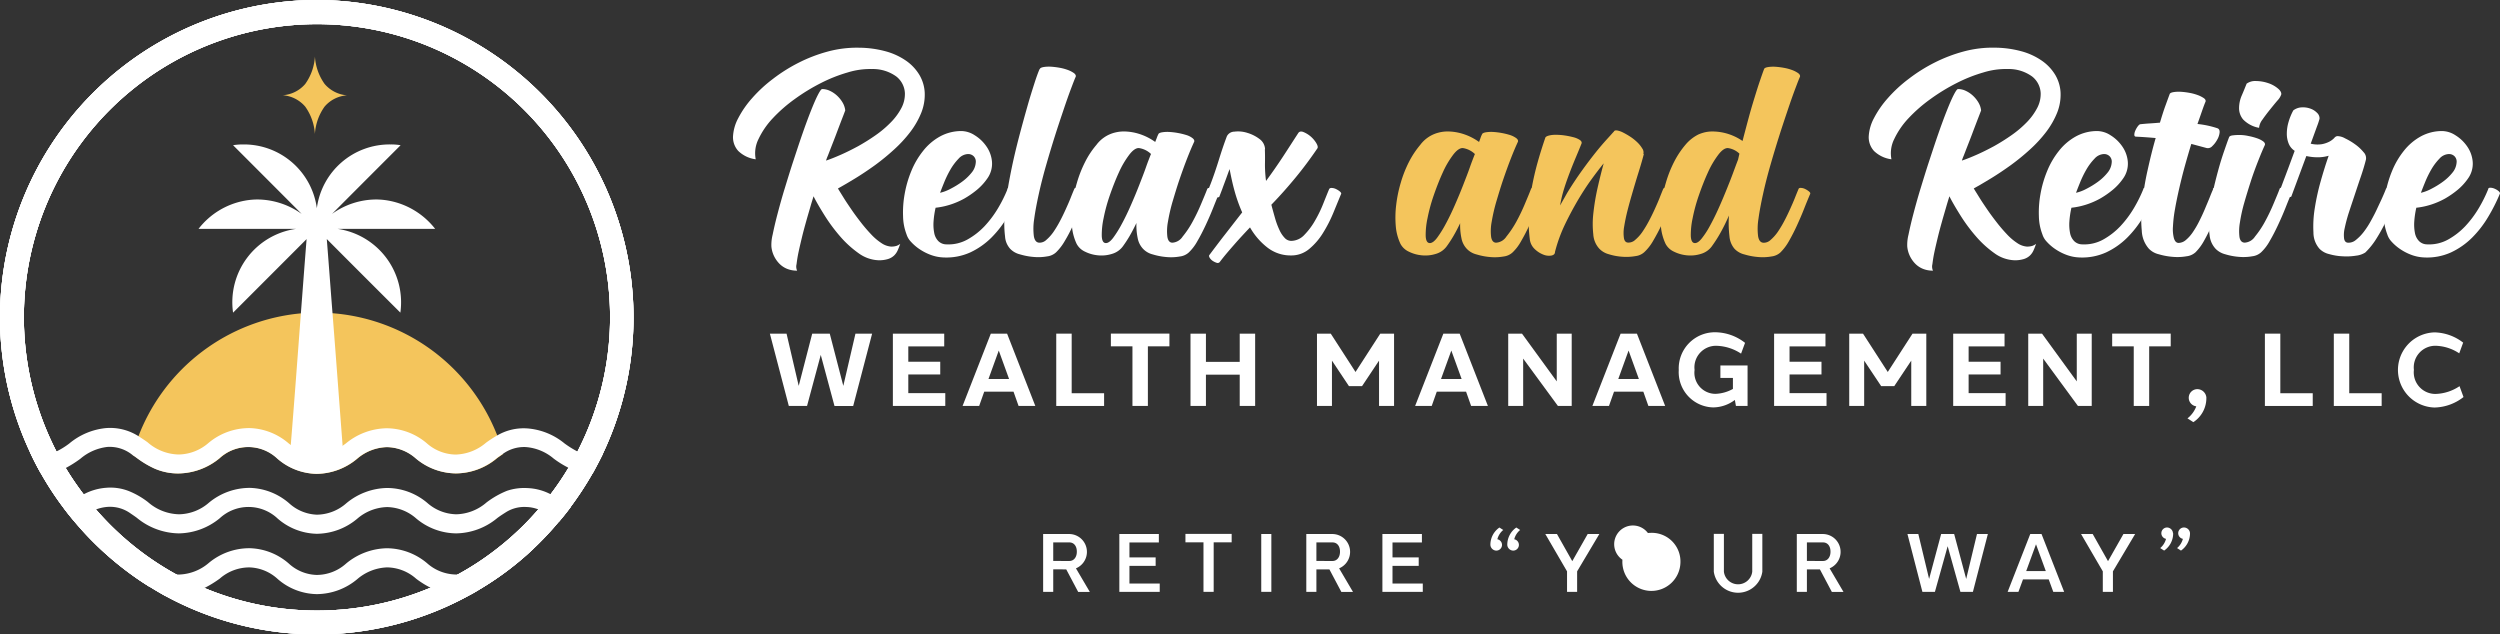
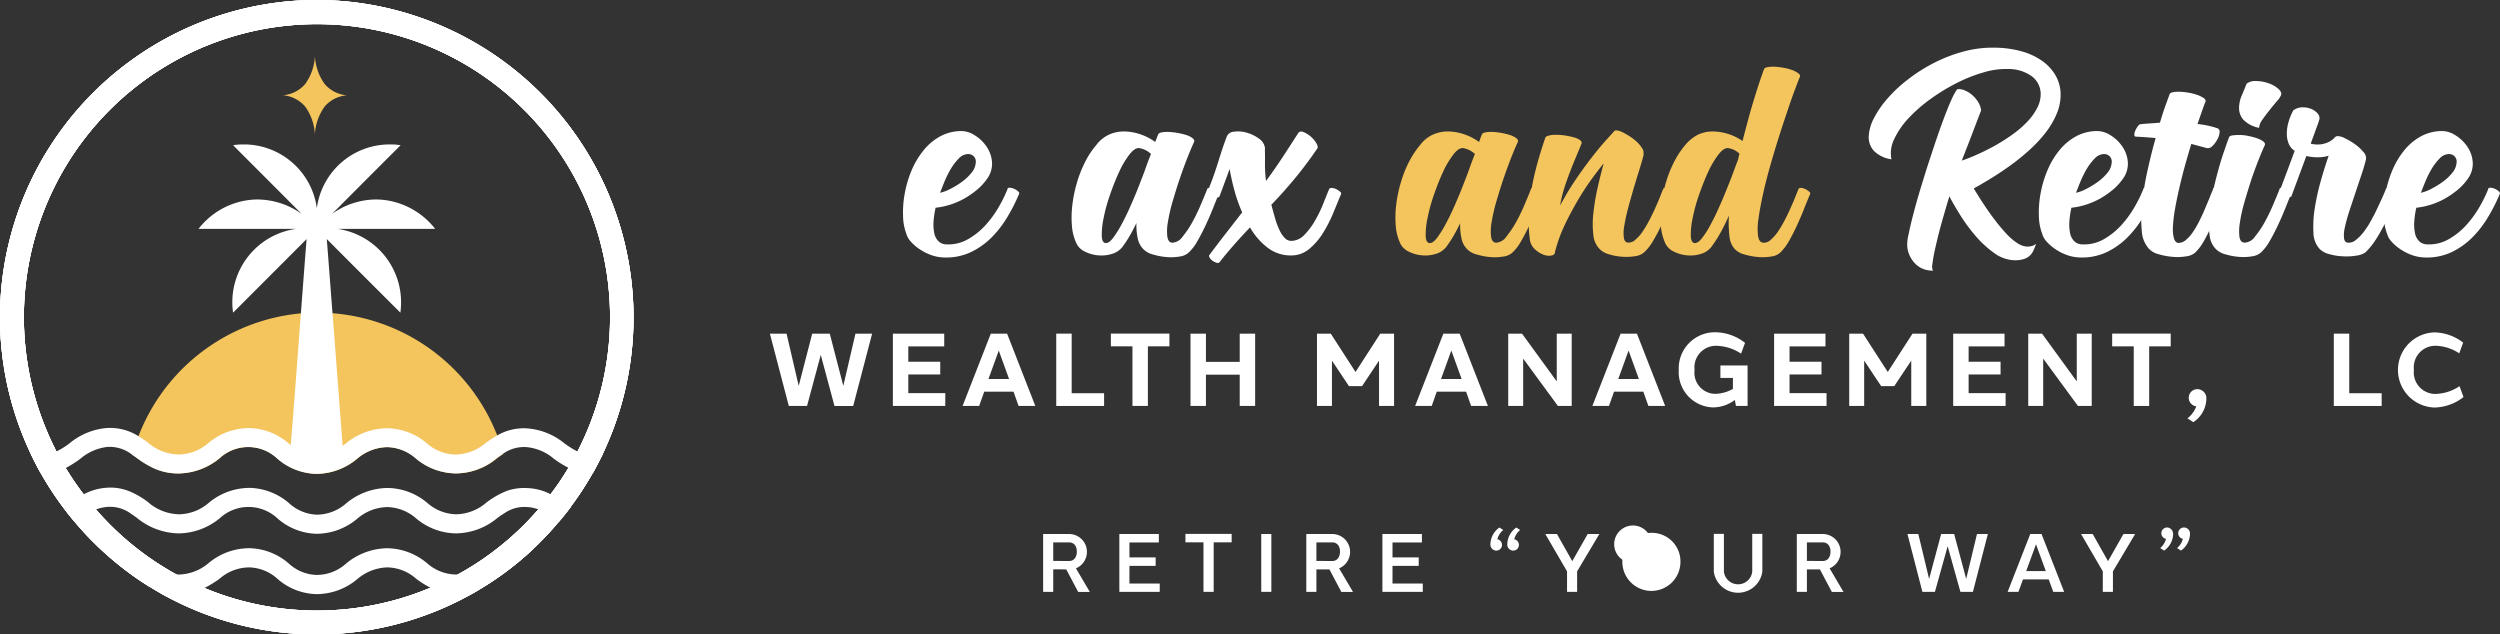
<svg xmlns="http://www.w3.org/2000/svg" id="Logo_HeaderNav" width="255" height="64.706" viewBox="0 0 255 64.706">
  <rect x="0" y="0" width="255" height="64.706" fill="#333333" stroke="none" />
  <g id="Group_6428" data-name="Group 6428">
    <g id="Group_6424" data-name="Group 6424">
      <path id="Path_4662" data-name="Path 4662" d="M14.066,47a4.24,4.24,0,0,0-.376-.257,15.826,15.826,0,0,1,.574-1.951A19.684,19.684,0,0,1,30.849,32.279c.455-.05.9-.069,1.356-.079a16.8,16.8,0,0,1,1.871.069A19.687,19.687,0,0,1,50.85,44.725a16,16,0,0,1,.564,1.931c-.178.119-.356.238-.545.376a6.564,6.564,0,0,1-4.218,1.574,6.434,6.434,0,0,1-4.079-1.525,4.549,4.549,0,0,0-2.961-1.158,4.877,4.877,0,0,0-3.05,1.2,6.542,6.542,0,0,1-4.05,1.525h-.129a6.268,6.268,0,0,1-3.941-1.555,4.32,4.32,0,0,0-5.9-.03,6.716,6.716,0,0,1-4.178,1.545,5.944,5.944,0,0,1-2.505-.525A9.8,9.8,0,0,1,14.076,47Z" transform="translate(-0.135 -0.318)" fill="#f4c55c" />
      <path id="Path_4663" data-name="Path 4663" d="M32.328,0A32.376,32.376,0,0,0,3.03,46.051c.347.753.723,1.5,1.129,2.208a31.657,31.657,0,0,0,2.287,3.5c.386.525.792,1.03,1.218,1.525a32.186,32.186,0,0,0,2.594,2.733,32.568,32.568,0,0,0,3.98,3.178c.307.208.624.406.941.614h.03c.554.347,1.109.673,1.673.99h.02a32.322,32.322,0,0,0,31.041-.119h0c.386-.2.743-.416,1.119-.653a.084.084,0,0,0,.05-.03,31.154,31.154,0,0,0,5.238-3.97h0a31.61,31.61,0,0,0,2.624-2.782c.426-.5.832-1,1.218-1.525a33.4,33.4,0,0,0,2.228-3.4c.366-.673.723-1.347,1.069-2.04A32.39,32.39,0,0,0,32.328,0ZM58.933,46.012c-.287.584-.614,1.139-.941,1.693A29.185,29.185,0,0,1,56.171,50.4c-.406.535-.822,1.05-1.257,1.555a29.438,29.438,0,0,1-4.307,4.079h0a29.144,29.144,0,0,1-3.951,2.584A28.217,28.217,0,0,1,43.9,59.953a29.858,29.858,0,0,1-23.041.03,28.678,28.678,0,0,1-2.832-1.366,29.8,29.8,0,0,1-8.258-6.674c-.446-.5-.861-1.01-1.257-1.545A30.724,30.724,0,0,1,6.7,47.735c-.327-.564-.653-1.119-.951-1.7a29.895,29.895,0,1,1,53.17-.01Z" fill="#fff" />
      <g id="Group_6423" data-name="Group 6423" transform="translate(20.248 14.733)">
        <path id="Path_4664" data-name="Path 4664" d="M34.649,23.494H44.59a7.8,7.8,0,0,0-4.743-2.881,7.3,7.3,0,0,0-1.277-.119,7.736,7.736,0,0,0-4.505,1.475q3.505-3.52,7-7.01a5.791,5.791,0,0,0-1.04-.079,7.487,7.487,0,0,0-7.505,6.505,7.505,7.505,0,0,0-7.505-6.505,5.89,5.89,0,0,0-1.04.079q3.505,3.505,7,7.01a7.821,7.821,0,0,0-4.515-1.475,7.3,7.3,0,0,0-1.277.119,7.725,7.725,0,0,0-4.733,2.881h9.941a7.553,7.553,0,0,0-6.416,8.545q3.743-3.743,7.5-7.505c-.2,2.475-.386,5.02-.584,7.575-.337,4.5-.673,9.05-1.03,13.416,0,.129-.02.248-.03.376l2.545.98v.04l.04-.02.059.04v-.069c.059,0,.218.03.416.03a2.488,2.488,0,0,0,1.693-.614c.317-.3.5-.158.584-.386,0-.109-.02-.208-.02-.307h0c-.337-4.386-.673-8.971-1.03-13.5-.2-2.545-.386-5.089-.584-7.565q3.743,3.758,7.505,7.505a7.572,7.572,0,0,0-6.416-8.545ZM32.421,44.208c.03-.465.069-.921.109-1.386.03.446.069.891.1,1.337l-.05-.04-.158.089Z" transform="translate(-20.45 -14.88)" fill="#fff" />
        <path id="Path_4665" data-name="Path 4665" d="M32.8,41.76c-.554,0-1.01.871-1.01,1.941s.455,1.941,1.01,1.941,1.01-.871,1.01-1.941-.455-1.941-1.01-1.941Z" transform="translate(-20.562 -15.145)" fill="#fff" />
      </g>
      <path id="Path_4666" data-name="Path 4666" d="M61.557,46.7c-.337.693-.693,1.376-1.069,2.04H60.31a5.446,5.446,0,0,1-2.3-.594,9.873,9.873,0,0,1-1.5-.931,4.979,4.979,0,0,0-2.832-1.178,3.69,3.69,0,0,0-2.406.733c-.178.119-.356.238-.545.376a6.564,6.564,0,0,1-4.218,1.574A6.434,6.434,0,0,1,42.438,47.2a4.549,4.549,0,0,0-2.961-1.158,4.877,4.877,0,0,0-3.05,1.2,6.542,6.542,0,0,1-4.05,1.525h-.129a6.268,6.268,0,0,1-3.941-1.555,4.32,4.32,0,0,0-5.9-.03,6.716,6.716,0,0,1-4.178,1.545,5.944,5.944,0,0,1-2.505-.525,9.8,9.8,0,0,1-1.782-1.079,4.24,4.24,0,0,0-.376-.257,3.662,3.662,0,0,0-2.6-.842,5.15,5.15,0,0,0-2.743,1.208,11.83,11.83,0,0,1-1.525.96,5.159,5.159,0,0,1-2.218.515h-.3C3.773,47.991,3.4,47.249,3.05,46.5a3.919,3.919,0,0,0,1.426.277A3.031,3.031,0,0,0,5.753,46.5a7.865,7.865,0,0,0,1.337-.822A6.877,6.877,0,0,1,10.832,44.1a5.382,5.382,0,0,1,3.317.822c.327.208.644.416.931.624a4.97,4.97,0,0,0,3.168,1.248,4.752,4.752,0,0,0,3.06-1.188A6.464,6.464,0,0,1,25.516,44.1a6.362,6.362,0,0,1,3.961,1.564c.079.059.158.119.228.168a4.113,4.113,0,0,0,2.594,1.01,4.018,4.018,0,0,0,2.683-.941h0c.109-.079.218-.158.317-.228a6.684,6.684,0,0,1,4.178-1.555h0a6.379,6.379,0,0,1,4.079,1.525A4.549,4.549,0,0,0,46.517,46.8,4.968,4.968,0,0,0,49.6,45.595a11.915,11.915,0,0,1,1.109-.723,5.354,5.354,0,0,1,3.05-.743,6.783,6.783,0,0,1,3.852,1.535,9.947,9.947,0,0,0,1.317.822,3.572,3.572,0,0,0,1.446.347,3.791,3.791,0,0,0,1.149-.1Z" transform="translate(-0.03 -0.435)" fill="#fff" />
      <path id="Path_4667" data-name="Path 4667" d="M58.295,52.21c-.386.525-.792,1.03-1.218,1.525-.188-.119-.347-.228-.515-.347a7.887,7.887,0,0,0-1.584-.931,3.618,3.618,0,0,0-1.238-.248,3.5,3.5,0,0,0-2.119.564c-.267.168-.545.347-.822.554A6.723,6.723,0,0,1,46.591,54.9h0a6.434,6.434,0,0,1-4.079-1.525,4.62,4.62,0,0,0-2.961-1.158,4.857,4.857,0,0,0-3.05,1.188,6.487,6.487,0,0,1-4.05,1.535h-.129a6.268,6.268,0,0,1-3.941-1.555,4.32,4.32,0,0,0-5.9-.03A6.716,6.716,0,0,1,18.3,54.9a6.889,6.889,0,0,1-4.287-1.594c-.228-.168-.436-.307-.653-.455h0a3.576,3.576,0,0,0-2.327-.653,4.114,4.114,0,0,0-1.188.267,7.656,7.656,0,0,0-1.555.941c-.178.129-.347.248-.535.376-.426-.5-.832-1-1.218-1.525.208-.139.406-.277.624-.436a10.986,10.986,0,0,1,1.426-.9,5.754,5.754,0,0,1,2.317-.673,5.132,5.132,0,0,1,2.327.347,8.205,8.205,0,0,1,1.921,1.109,4.97,4.97,0,0,0,3.168,1.248,4.752,4.752,0,0,0,3.06-1.188A6.518,6.518,0,0,1,25.59,50.26a6.362,6.362,0,0,1,3.961,1.564,4.439,4.439,0,0,0,2.832,1.168,4.617,4.617,0,0,0,3.01-1.168,6.684,6.684,0,0,1,4.178-1.555h0a6.379,6.379,0,0,1,4.079,1.525,4.6,4.6,0,0,0,2.961,1.158,4.877,4.877,0,0,0,3.079-1.208,9,9,0,0,1,2.089-1.188,5.5,5.5,0,0,1,2.059-.277,5.556,5.556,0,0,1,2.416.644,10.584,10.584,0,0,1,1.446.891c.218.149.416.287.624.416Z" transform="translate(-0.064 -0.495)" fill="#fff" />
      <path id="Path_4668" data-name="Path 4668" d="M54.481,56.569a31.56,31.56,0,0,1-5.238,3.97s-.03.02-.05.03a6.248,6.248,0,0,1-.861.317,5.91,5.91,0,0,1-1.7.228h0a5.433,5.433,0,0,1-2.624-.614,9.37,9.37,0,0,1-1.456-.911,4.549,4.549,0,0,0-2.961-1.158,4.934,4.934,0,0,0-3.05,1.2,6.484,6.484,0,0,1-4.05,1.525h-.129a6.211,6.211,0,0,1-3.941-1.545,4.453,4.453,0,0,0-2.861-1.178,4.582,4.582,0,0,0-3.04,1.139,11.115,11.115,0,0,1-1.564.96,5.863,5.863,0,0,1-2.614.584,5.974,5.974,0,0,1-1.654-.218,6.6,6.6,0,0,1-.852-.3c-.178-.079-.327-.168-.5-.248h-.03c-.317-.208-.634-.406-.941-.614a32.568,32.568,0,0,1-3.98-3.178,4.81,4.81,0,0,1,.545-.069,5.664,5.664,0,0,1,3.832,1.168h0c.149.1.257.188.4.277a5.048,5.048,0,0,0,2.951,1.228h.218A4.89,4.89,0,0,0,21.4,57.975a6.465,6.465,0,0,1,4.2-1.5,6.306,6.306,0,0,1,3.961,1.564A4.379,4.379,0,0,0,32.391,59.2a4.5,4.5,0,0,0,3.01-1.158,6.687,6.687,0,0,1,4.178-1.564h0A6.434,6.434,0,0,1,43.659,58a4.549,4.549,0,0,0,2.961,1.158h.119a4.853,4.853,0,0,0,2.961-1.2c.188-.139.376-.267.584-.4a5.672,5.672,0,0,1,3.574-1.079,3.167,3.167,0,0,1,.624.069Z" transform="translate(-0.102 -0.557)" fill="#fff" />
      <path id="Path_4669" data-name="Path 4669" d="M32.328,0A32.376,32.376,0,0,0,3.03,46.051c.347.753.723,1.5,1.129,2.208a31.657,31.657,0,0,0,2.287,3.5c.386.525.792,1.03,1.218,1.525a32.186,32.186,0,0,0,2.594,2.733,32.568,32.568,0,0,0,3.98,3.178c.307.208.624.406.941.614h.03c.554.347,1.109.673,1.673.99h.02a32.322,32.322,0,0,0,31.041-.119h0c.386-.2.743-.416,1.119-.653a.084.084,0,0,0,.05-.03,31.154,31.154,0,0,0,5.238-3.97h0a31.61,31.61,0,0,0,2.624-2.782c.426-.5.832-1,1.218-1.525a33.4,33.4,0,0,0,2.228-3.4c.366-.673.723-1.347,1.069-2.04A32.39,32.39,0,0,0,32.328,0ZM58.933,46.012c-.287.584-.614,1.139-.941,1.693A29.185,29.185,0,0,1,56.171,50.4c-.406.535-.822,1.05-1.257,1.555a29.438,29.438,0,0,1-4.307,4.079h0a29.144,29.144,0,0,1-3.951,2.584A28.217,28.217,0,0,1,43.9,59.953a29.858,29.858,0,0,1-23.041.03,28.678,28.678,0,0,1-2.832-1.366,29.8,29.8,0,0,1-8.258-6.674c-.446-.5-.861-1.01-1.257-1.545A30.724,30.724,0,0,1,6.7,47.735c-.327-.564-.653-1.119-.951-1.7a29.895,29.895,0,1,1,53.17-.01Z" fill="#fff" />
      <path id="Path_4670" data-name="Path 4670" d="M32.328,0A32.376,32.376,0,0,0,3.03,46.051c.347.753.723,1.5,1.129,2.208a31.657,31.657,0,0,0,2.287,3.5c.386.525.792,1.03,1.218,1.525a32.186,32.186,0,0,0,2.594,2.733,32.568,32.568,0,0,0,3.98,3.178c.307.208.624.406.941.614h.03c.554.347,1.109.673,1.673.99h.02a32.322,32.322,0,0,0,31.041-.119h0c.386-.2.743-.416,1.119-.653a.084.084,0,0,0,.05-.03,31.154,31.154,0,0,0,5.238-3.97h0a31.61,31.61,0,0,0,2.624-2.782c.426-.5.832-1,1.218-1.525a33.4,33.4,0,0,0,2.228-3.4c.366-.673.723-1.347,1.069-2.04A32.39,32.39,0,0,0,32.328,0ZM58.933,46.012c-.287.584-.614,1.139-.941,1.693A29.185,29.185,0,0,1,56.171,50.4c-.406.535-.822,1.05-1.257,1.555a29.438,29.438,0,0,1-4.307,4.079h0a29.144,29.144,0,0,1-3.951,2.584A28.217,28.217,0,0,1,43.9,59.953a29.858,29.858,0,0,1-23.041.03,28.678,28.678,0,0,1-2.832-1.366,29.8,29.8,0,0,1-8.258-6.674c-.446-.5-.861-1.01-1.257-1.545A30.724,30.724,0,0,1,6.7,47.735c-.327-.564-.653-1.119-.951-1.7a29.895,29.895,0,1,1,53.17-.01Z" fill="#fff" />
      <path id="Path_4671" data-name="Path 4671" d="M32.328,0A32.376,32.376,0,0,0,3.03,46.051c.347.753.723,1.5,1.129,2.208a31.657,31.657,0,0,0,2.287,3.5c.386.525.792,1.03,1.218,1.525a32.186,32.186,0,0,0,2.594,2.733,32.568,32.568,0,0,0,3.98,3.178c.307.208.624.406.941.614h.03c.554.347,1.109.673,1.673.99h.02a32.322,32.322,0,0,0,31.041-.119h0c.386-.2.743-.416,1.119-.653a.084.084,0,0,0,.05-.03,31.154,31.154,0,0,0,5.238-3.97h0a31.61,31.61,0,0,0,2.624-2.782c.426-.5.832-1,1.218-1.525a33.4,33.4,0,0,0,2.228-3.4c.366-.673.723-1.347,1.069-2.04A32.39,32.39,0,0,0,32.328,0ZM58.933,46.012c-.287.584-.614,1.139-.941,1.693A29.185,29.185,0,0,1,56.171,50.4c-.406.535-.822,1.05-1.257,1.555a29.438,29.438,0,0,1-4.307,4.079h0a29.144,29.144,0,0,1-3.951,2.584A28.217,28.217,0,0,1,43.9,59.953a29.858,29.858,0,0,1-23.041.03,28.678,28.678,0,0,1-2.832-1.366,29.8,29.8,0,0,1-8.258-6.674c-.446-.5-.861-1.01-1.257-1.545A30.724,30.724,0,0,1,6.7,47.735c-.327-.564-.653-1.119-.951-1.7a29.895,29.895,0,1,1,53.17-.01Z" fill="#fff" />
      <path id="Path_4672" data-name="Path 4672" d="M31.417,10.929a5.358,5.358,0,0,1,.99,2.8,5.358,5.358,0,0,1,.99-2.8,3.308,3.308,0,0,1,2.287-1.149h0A3.344,3.344,0,0,1,33.4,8.622a5.358,5.358,0,0,1-.99-2.8,5.358,5.358,0,0,1-.99,2.8A3.308,3.308,0,0,1,29.13,9.771h0a3.344,3.344,0,0,1,2.287,1.158Z" transform="translate(-0.287 -0.057)" fill="#f4c55c" />
    </g>
    <g id="Group_6425" data-name="Group 6425" transform="translate(74.765 4.86)">
-       <path id="Path_4673" data-name="Path 4673" d="M86.223,19.287c.139.238.337.545.574.931s.515.792.812,1.228.624.871.97,1.317.693.842,1.04,1.208a5.67,5.67,0,0,0,1.03.871,2.019,2.019,0,0,0,.96.356,1.735,1.735,0,0,0,.574-.069,1.457,1.457,0,0,0,.386-.208c-.079.218-.158.436-.248.634a1.7,1.7,0,0,1-.366.545,1.6,1.6,0,0,1-.624.366,3.055,3.055,0,0,1-.98.129,3.7,3.7,0,0,1-2.05-.733,10.553,10.553,0,0,1-1.881-1.723,17.114,17.114,0,0,1-1.574-2.129c-.465-.743-.842-1.386-1.119-1.941-.079.257-.188.6-.317,1.05s-.277.941-.426,1.475-.3,1.079-.436,1.644-.257,1.079-.356,1.545-.158.881-.2,1.218a.988.988,0,0,0,.059.653,2.65,2.65,0,0,1-1.03-.188,2.332,2.332,0,0,1-.792-.535,2.965,2.965,0,0,1-.545-.792,2.821,2.821,0,0,1-.257-.951,4.293,4.293,0,0,1,.129-1.208c.119-.584.277-1.277.485-2.069s.446-1.663.733-2.6.574-1.881.891-2.842.614-1.871.921-2.753.594-1.663.861-2.337.5-1.218.713-1.634.356-.614.446-.614a1.827,1.827,0,0,1,.8.188,2.81,2.81,0,0,1,.733.5,3.1,3.1,0,0,1,.554.693,2.033,2.033,0,0,1,.267.792c0,.02-.05.139-.139.376s-.208.535-.347.9-.287.753-.446,1.178-.317.822-.465,1.2-.267.693-.376.97a5.149,5.149,0,0,0-.188.5c.426-.139.921-.337,1.505-.594s1.158-.545,1.762-.871a20.135,20.135,0,0,0,1.772-1.109,10.689,10.689,0,0,0,1.545-1.3A6.16,6.16,0,0,0,92.669,11.1a3.069,3.069,0,0,0,.376-1.545,2.294,2.294,0,0,0-.861-1.693,4.06,4.06,0,0,0-2.5-.772,7.71,7.71,0,0,0-2.475.347,15.339,15.339,0,0,0-2.743,1.089A19.722,19.722,0,0,0,81.8,10.158a15.168,15.168,0,0,0-2.238,1.96,8.187,8.187,0,0,0-1.446,2.109,3.226,3.226,0,0,0-.287,2.069,3.138,3.138,0,0,1-1.782-.852,2.073,2.073,0,0,1-.535-1.475,4.432,4.432,0,0,1,.535-1.871,9.883,9.883,0,0,1,1.406-2.03A14.167,14.167,0,0,1,79.579,8.1a16.514,16.514,0,0,1,2.644-1.663A15.441,15.441,0,0,1,85.2,5.3a11.34,11.34,0,0,1,3.149-.386,10.645,10.645,0,0,1,2.762.376,6.744,6.744,0,0,1,2.079.97A4.743,4.743,0,0,1,94.531,7.7a3.935,3.935,0,0,1,.535,1.792,4.964,4.964,0,0,1-.356,2.069,8.458,8.458,0,0,1-1.119,1.951,13.338,13.338,0,0,1-1.654,1.792A22.59,22.59,0,0,1,90,16.891c-.673.485-1.337.931-2,1.337s-1.257.753-1.792,1.05Z" transform="translate(-75.51 -4.908)" fill="#fff" />
      <path id="Path_4674" data-name="Path 4674" d="M103.674,19.411c.03-.1.119-.139.257-.129a1.153,1.153,0,0,1,.446.119,1.442,1.442,0,0,1,.386.248c.1.1.139.178.109.238a17.814,17.814,0,0,1-1.2,2.376,10.715,10.715,0,0,1-1.634,2.109,7.638,7.638,0,0,1-2.149,1.505,5.925,5.925,0,0,1-2.753.515,4.189,4.189,0,0,1-1.277-.257A5.316,5.316,0,0,1,94.7,25.54a4.726,4.726,0,0,1-.871-.753,1.918,1.918,0,0,1-.446-.753A5.423,5.423,0,0,1,93.03,22.2a10.535,10.535,0,0,1,.158-2.258,11.185,11.185,0,0,1,.673-2.337A8.291,8.291,0,0,1,95.07,15.53a5.7,5.7,0,0,1,1.723-1.475A4.523,4.523,0,0,1,99.01,13.5a2.565,2.565,0,0,1,1.337.436,3.965,3.965,0,0,1,1.178,1.119,3.19,3.19,0,0,1,.574,1.564,2.6,2.6,0,0,1-.5,1.753,5.76,5.76,0,0,1-1.03,1.119,9.172,9.172,0,0,1-1.3.9,7.861,7.861,0,0,1-1.456.624,7.448,7.448,0,0,1-1.465.307,9.165,9.165,0,0,0-.208,1.4,4.441,4.441,0,0,0,.069,1.178,1.591,1.591,0,0,0,.426.832,1.174,1.174,0,0,0,.832.327,3.992,3.992,0,0,0,2.109-.485,7.272,7.272,0,0,0,1.762-1.366,10.626,10.626,0,0,0,1.386-1.852,14.233,14.233,0,0,0,.951-1.911Zm-6.862.386a4.277,4.277,0,0,0,1.059-.406,8.551,8.551,0,0,0,1.178-.723,5.072,5.072,0,0,0,.97-.921,1.818,1.818,0,0,0,.426-1.03.783.783,0,0,0-.2-.634.8.8,0,0,0-.574-.238,1.359,1.359,0,0,0-.98.475,5.691,5.691,0,0,0-.832,1.109,10.439,10.439,0,0,0-.634,1.3c-.178.436-.317.792-.416,1.059Z" transform="translate(-75.682 -4.993)" fill="#fff" />
-       <path id="Path_4675" data-name="Path 4675" d="M107.084,7.108c.03-.1.158-.158.366-.2a3.464,3.464,0,0,1,.743-.04,7.68,7.68,0,0,1,.9.109,4.833,4.833,0,0,1,.852.228,2.716,2.716,0,0,1,.614.317c.158.119.218.238.188.366-.1.208-.248.6-.475,1.2s-.475,1.3-.753,2.129-.584,1.733-.9,2.733-.614,1.99-.9,2.99-.535,1.97-.743,2.921-.366,1.782-.465,2.515a6.334,6.334,0,0,0-.04,1.762c.069.446.257.673.554.683a1,1,0,0,0,.723-.287,4.361,4.361,0,0,0,.713-.792,11.114,11.114,0,0,0,.663-1.1c.218-.406.416-.822.6-1.228s.356-.792.5-1.158.267-.663.366-.9c.03-.1.119-.139.257-.129a1.153,1.153,0,0,1,.446.119,1.442,1.442,0,0,1,.386.248c.1.1.139.178.109.238-.178.446-.376.951-.6,1.525s-.475,1.149-.733,1.713a14.853,14.853,0,0,1-.832,1.584,5.216,5.216,0,0,1-.891,1.158,1.628,1.628,0,0,1-.9.406,5.159,5.159,0,0,1-1.366.059,6.751,6.751,0,0,1-1.416-.267,2.042,2.042,0,0,1-.99-.564,2.069,2.069,0,0,1-.525-1.267,10.862,10.862,0,0,1-.05-2.089,25.723,25.723,0,0,1,.307-2.634c.158-.951.347-1.931.564-2.921s.465-1.98.723-2.951.515-1.891.753-2.733.475-1.584.683-2.238.386-1.139.535-1.485Z" transform="translate(-75.785 -4.927)" fill="#fff" />
      <path id="Path_4676" data-name="Path 4676" d="M117.034,22.818c-.238.5-.475.96-.723,1.386a12.48,12.48,0,0,1-.723,1.1,2.108,2.108,0,0,1-1.1.733,3.571,3.571,0,0,1-1.406.139,3.791,3.791,0,0,1-1.327-.376,1.821,1.821,0,0,1-.852-.8,5.223,5.223,0,0,1-.475-1.792,10.551,10.551,0,0,1,.04-2.159,13.37,13.37,0,0,1,.465-2.267,12.018,12.018,0,0,1,.842-2.139,8.634,8.634,0,0,1,1.149-1.733,3.352,3.352,0,0,1,1.861-1.248,3.646,3.646,0,0,1,1.02-.119,5.361,5.361,0,0,1,1.416.228,5.767,5.767,0,0,1,1.7.842c.03-.079.079-.208.158-.406a2.994,2.994,0,0,1,.158-.376c.03-.1.158-.158.366-.2a3.464,3.464,0,0,1,.743-.04,7.488,7.488,0,0,1,1.753.317,1.973,1.973,0,0,1,.614.307c.158.119.218.238.188.366-.208.446-.446,1-.713,1.683s-.525,1.4-.782,2.149-.485,1.515-.713,2.277a18.152,18.152,0,0,0-.475,2.069,5.081,5.081,0,0,0-.059,1.515c.059.4.228.6.5.614a1.348,1.348,0,0,0,1.059-.624,9.511,9.511,0,0,0,1.03-1.545,19.139,19.139,0,0,0,.871-1.822c.257-.614.465-1.1.6-1.465.03-.1.119-.139.257-.129a1.251,1.251,0,0,1,.436.119,1.848,1.848,0,0,1,.386.248q.163.149.119.238c-.178.406-.376.9-.6,1.465s-.475,1.139-.743,1.713-.545,1.119-.842,1.624a4.743,4.743,0,0,1-.891,1.178,1.628,1.628,0,0,1-.9.406,5.1,5.1,0,0,1-1.356.059,6.66,6.66,0,0,1-1.406-.267,2.042,2.042,0,0,1-.99-.564,2.153,2.153,0,0,1-.554-1.089,6.452,6.452,0,0,1-.129-1.584Zm1.465-6.971a2.231,2.231,0,0,0-1.257-.614c-.3,0-.634.238-.99.713a9.205,9.205,0,0,0-1.04,1.782c-.327.713-.634,1.5-.921,2.327a17.278,17.278,0,0,0-.634,2.327,8.14,8.14,0,0,0-.188,1.812c.02.5.158.733.426.733.218,0,.465-.178.743-.545a11.269,11.269,0,0,0,.871-1.4q.46-.847.921-1.9c.307-.7.594-1.386.852-2.05s.5-1.277.693-1.832.366-.98.475-1.267l.05-.1Z" transform="translate(-75.854 -4.993)" fill="#fff" />
      <path id="Path_4677" data-name="Path 4677" d="M130.242,15.352c.02.5.02,1.02.01,1.545a12.969,12.969,0,0,0,.109,1.693c.594-.8,1.158-1.614,1.693-2.426s1.05-1.624,1.574-2.426c.109-.188.287-.238.545-.139a2.744,2.744,0,0,1,.733.446,2.808,2.808,0,0,1,.574.673c.149.248.188.426.129.535-.693,1.02-1.426,2.01-2.2,2.951s-1.6,1.881-2.505,2.812q.193.728.386,1.4a7.855,7.855,0,0,0,.436,1.168,2.887,2.887,0,0,0,.535.812.908.908,0,0,0,.673.307,1.865,1.865,0,0,0,1.337-.614,6.98,6.98,0,0,0,1.089-1.456A12.711,12.711,0,0,0,136.2,20.9c.238-.594.436-1.089.594-1.465.05-.1.139-.139.287-.129a1.068,1.068,0,0,1,.436.119,1.848,1.848,0,0,1,.386.248q.163.149.119.238c-.238.564-.5,1.218-.8,1.941a13.933,13.933,0,0,1-1.059,2.059,6.655,6.655,0,0,1-1.406,1.624,2.821,2.821,0,0,1-1.852.653,3.844,3.844,0,0,1-2.386-.792,6.931,6.931,0,0,1-1.792-2.069c-.554.584-1.089,1.158-1.6,1.743s-1.01,1.158-1.465,1.762a.277.277,0,0,1-.327.109,1.589,1.589,0,0,1-.416-.2,1.029,1.029,0,0,1-.307-.317c-.069-.119-.079-.208-.04-.267.535-.713,1.079-1.436,1.644-2.159s1.129-1.456,1.713-2.2a15.678,15.678,0,0,1-.782-2.2c-.208-.753-.366-1.5-.5-2.218-.129.327-.248.673-.376,1.02s-.257.683-.376,1.02l-.307.8a.347.347,0,0,1-.228.04,2.126,2.126,0,0,1-.436-.129,2.721,2.721,0,0,1-.416-.2c-.119-.069-.158-.139-.129-.2a1.938,1.938,0,0,0,.139-.347c.05-.129.1-.277.168-.436.317-.822.594-1.644.852-2.475s.525-1.644.832-2.446a.859.859,0,0,1,.753-.465,3.067,3.067,0,0,1,1.317.119,3.885,3.885,0,0,1,1.248.624,1.346,1.346,0,0,1,.574,1.059Z" transform="translate(-75.991 -4.993)" fill="#fff" />
      <path id="Path_4678" data-name="Path 4678" d="M150.394,22.818c-.238.5-.475.96-.723,1.386a12.48,12.48,0,0,1-.723,1.1,2.108,2.108,0,0,1-1.1.733,3.571,3.571,0,0,1-1.406.139,3.791,3.791,0,0,1-1.327-.376,1.821,1.821,0,0,1-.852-.8,5.223,5.223,0,0,1-.475-1.792,10.551,10.551,0,0,1,.04-2.159,13.369,13.369,0,0,1,.465-2.267,12.017,12.017,0,0,1,.842-2.139,9.078,9.078,0,0,1,1.149-1.733,3.352,3.352,0,0,1,1.861-1.248,3.646,3.646,0,0,1,1.02-.119,5.361,5.361,0,0,1,1.416.228,5.767,5.767,0,0,1,1.7.842c.03-.079.079-.208.149-.406a2.325,2.325,0,0,1,.158-.376c.03-.1.158-.158.366-.2a3.464,3.464,0,0,1,.743-.04,7.488,7.488,0,0,1,1.753.317,2.364,2.364,0,0,1,.614.307c.158.119.218.238.188.366-.208.446-.446,1-.713,1.683s-.525,1.4-.782,2.149-.485,1.515-.713,2.277a18.147,18.147,0,0,0-.475,2.069,5.082,5.082,0,0,0-.059,1.515c.059.4.228.6.5.614a1.348,1.348,0,0,0,1.059-.624,10.2,10.2,0,0,0,1.03-1.545,19.146,19.146,0,0,0,.871-1.822c.257-.614.465-1.1.6-1.465.03-.1.119-.139.257-.129a1.068,1.068,0,0,1,.436.119,1.848,1.848,0,0,1,.386.248q.163.149.119.238c-.178.406-.376.9-.6,1.465s-.475,1.139-.743,1.713-.545,1.119-.842,1.624a4.743,4.743,0,0,1-.891,1.178,1.628,1.628,0,0,1-.9.406,5.1,5.1,0,0,1-1.356.059,6.659,6.659,0,0,1-1.406-.267,2.042,2.042,0,0,1-.99-.564,2.153,2.153,0,0,1-.554-1.089,6.454,6.454,0,0,1-.129-1.584Zm1.465-6.971a2.238,2.238,0,0,0-1.248-.614c-.3,0-.634.238-.99.713a9.206,9.206,0,0,0-1.04,1.782c-.327.713-.634,1.5-.921,2.327a17.281,17.281,0,0,0-.634,2.327,8.139,8.139,0,0,0-.188,1.812c.02.485.158.733.426.733.218,0,.465-.178.743-.545a11.269,11.269,0,0,0,.871-1.4q.46-.847.921-1.9c.307-.7.594-1.386.852-2.05s.5-1.277.693-1.832.366-.98.475-1.267l.05-.1Z" transform="translate(-76.183 -4.993)" fill="#f4c55c" />
      <path id="Path_4679" data-name="Path 4679" d="M169.223,15.846c-.139.554-.317,1.158-.525,1.822s-.406,1.327-.6,1.99-.376,1.307-.535,1.931-.267,1.178-.347,1.663a3.658,3.658,0,0,0-.02,1.178c.059.3.2.446.436.446a1,1,0,0,0,.723-.287,4.025,4.025,0,0,0,.713-.792,11.115,11.115,0,0,0,.663-1.1c.218-.406.416-.812.6-1.218s.356-.792.5-1.158.267-.673.366-.911c.05-.1.139-.139.287-.129a1.068,1.068,0,0,1,.436.119,1.848,1.848,0,0,1,.386.248q.163.149.119.238c-.178.406-.376.9-.614,1.465s-.5,1.139-.772,1.713-.564,1.119-.861,1.624a4.9,4.9,0,0,1-.9,1.158,1.594,1.594,0,0,1-.891.406,5.436,5.436,0,0,1-1.347.069,5.817,5.817,0,0,1-1.386-.257,2.065,2.065,0,0,1-.97-.564,2.362,2.362,0,0,1-.614-1.456,9.613,9.613,0,0,1,.01-2.2,23.12,23.12,0,0,1,.426-2.545c.2-.881.406-1.713.624-2.505-.406.5-.832,1.059-1.277,1.673s-.871,1.277-1.3,1.99c-.5.852-.97,1.723-1.4,2.624a15.188,15.188,0,0,0-.99,2.743c0,.208-.129.327-.376.376a1.519,1.519,0,0,1-.842-.109,2.608,2.608,0,0,1-.871-.574,1.628,1.628,0,0,1-.485-1.02,15.357,15.357,0,0,1-.1-2.614,21.365,21.365,0,0,1,.307-2.614c.158-.861.356-1.723.594-2.574s.5-1.683.782-2.505c.03-.1.149-.168.356-.228a2.677,2.677,0,0,1,.733-.079,6,6,0,0,1,.911.069,7.9,7.9,0,0,1,.871.178,2.1,2.1,0,0,1,.634.267c.168.109.228.228.2.356-.158.4-.337.832-.545,1.327s-.416,1-.624,1.545-.416,1.109-.6,1.7a13.009,13.009,0,0,0-.426,1.762c.129-.218.248-.446.376-.663s.248-.446.376-.663c.485-.792.98-1.535,1.485-2.238s.98-1.327,1.416-1.871.832-1,1.158-1.356.554-.614.683-.753c.049-.1.158-.129.347-.1a2.311,2.311,0,0,1,.624.228,7.554,7.554,0,0,1,.743.436,5.044,5.044,0,0,1,.693.564,3,3,0,0,1,.485.614.684.684,0,0,1,.109.545Z" transform="translate(-76.318 -4.992)" fill="#f4c55c" />
      <path id="Path_4680" data-name="Path 4680" d="M178.06,22a18.389,18.389,0,0,1-.891,1.822,13.636,13.636,0,0,1-.911,1.416,2.108,2.108,0,0,1-1.1.733,3.571,3.571,0,0,1-1.406.139,3.791,3.791,0,0,1-1.327-.376,1.821,1.821,0,0,1-.852-.8,5.223,5.223,0,0,1-.475-1.792,10.551,10.551,0,0,1,.04-2.159,13.372,13.372,0,0,1,.465-2.267,12.017,12.017,0,0,1,.842-2.139,9.078,9.078,0,0,1,1.149-1.733,4.134,4.134,0,0,1,1.366-1.079,4.424,4.424,0,0,1,.485-.168,3.4,3.4,0,0,1,.98-.119,5.435,5.435,0,0,1,3,.97c.208-.8.416-1.584.624-2.357s.416-1.465.614-2.109.376-1.208.545-1.7.307-.891.416-1.168c.03-.1.158-.158.366-.2a3.464,3.464,0,0,1,.743-.04,7.681,7.681,0,0,1,.9.109,4.833,4.833,0,0,1,.852.228,2.716,2.716,0,0,1,.614.317c.158.119.218.238.188.366-.1.208-.248.6-.475,1.2s-.475,1.3-.753,2.129-.584,1.733-.9,2.733-.614,1.99-.9,2.99-.535,1.97-.743,2.921-.366,1.782-.465,2.515a6.334,6.334,0,0,0-.04,1.762c.069.446.257.673.554.683a1,1,0,0,0,.723-.287,4.361,4.361,0,0,0,.713-.792,11.109,11.109,0,0,0,.663-1.1c.218-.406.416-.822.6-1.228s.356-.792.5-1.158.267-.663.366-.9c.03-.1.119-.139.257-.129a1.068,1.068,0,0,1,.436.119,1.848,1.848,0,0,1,.386.248c.109.089.149.178.119.238-.188.446-.4.951-.624,1.525s-.475,1.149-.733,1.713-.535,1.1-.812,1.584a5.19,5.19,0,0,1-.871,1.158,1.628,1.628,0,0,1-.9.406,5.159,5.159,0,0,1-1.366.059,6.75,6.75,0,0,1-1.416-.267,2.042,2.042,0,0,1-.99-.564,2.221,2.221,0,0,1-.525-1.3,11.234,11.234,0,0,1-.05-2.129Zm1.04-6.268a2.118,2.118,0,0,0-1.178-.564c-.307,0-.634.238-.99.713a9.206,9.206,0,0,0-1.04,1.782c-.327.713-.634,1.5-.921,2.327a17.276,17.276,0,0,0-.634,2.327,8.139,8.139,0,0,0-.188,1.812c.02.485.158.733.426.733.208,0,.436-.158.683-.465a8.369,8.369,0,0,0,.8-1.218c.277-.5.564-1.069.852-1.7s.554-1.257.812-1.891.5-1.238.713-1.812.386-1.05.535-1.426l.139-.614Z" transform="translate(-76.452 -4.927)" fill="#f4c55c" />
      <path id="Path_4681" data-name="Path 4681" d="M203.233,19.287c.139.238.337.545.574.931s.515.792.812,1.228.624.871.97,1.317.693.842,1.04,1.208a5.671,5.671,0,0,0,1.03.871,2.019,2.019,0,0,0,.96.356,1.735,1.735,0,0,0,.574-.069,1.457,1.457,0,0,0,.386-.208c-.079.218-.158.436-.248.634a1.7,1.7,0,0,1-.366.545,1.6,1.6,0,0,1-.624.366,3.054,3.054,0,0,1-.98.129,3.7,3.7,0,0,1-2.05-.733,10.553,10.553,0,0,1-1.881-1.723,17.113,17.113,0,0,1-1.574-2.129c-.465-.743-.842-1.386-1.119-1.941-.079.257-.188.6-.317,1.05s-.277.941-.426,1.475-.3,1.079-.436,1.644-.257,1.079-.356,1.545-.158.881-.2,1.218a.988.988,0,0,0,.059.653,2.65,2.65,0,0,1-1.03-.188,2.332,2.332,0,0,1-.792-.535,2.966,2.966,0,0,1-.545-.792,2.82,2.82,0,0,1-.257-.951,4.292,4.292,0,0,1,.129-1.208c.119-.584.277-1.277.485-2.069s.446-1.663.733-2.6.574-1.881.891-2.842.614-1.871.921-2.753.594-1.663.861-2.337.5-1.218.713-1.634.356-.614.446-.614a1.827,1.827,0,0,1,.8.188,2.81,2.81,0,0,1,.733.5,3.1,3.1,0,0,1,.554.693,2.033,2.033,0,0,1,.267.792c0,.02-.049.139-.139.376s-.208.535-.347.9-.287.753-.446,1.178-.317.822-.465,1.2-.267.693-.376.97a5.153,5.153,0,0,0-.188.5c.426-.139.921-.337,1.505-.594s1.158-.545,1.762-.871a20.13,20.13,0,0,0,1.772-1.109,10.689,10.689,0,0,0,1.545-1.3,6.16,6.16,0,0,0,1.079-1.456,3.069,3.069,0,0,0,.376-1.545,2.294,2.294,0,0,0-.861-1.693,4.06,4.06,0,0,0-2.5-.772,7.71,7.71,0,0,0-2.475.347,15.34,15.34,0,0,0-2.743,1.089,19.722,19.722,0,0,0-2.673,1.634,15.168,15.168,0,0,0-2.238,1.96,8.187,8.187,0,0,0-1.446,2.109,3.226,3.226,0,0,0-.287,2.069,3.138,3.138,0,0,1-1.782-.852,2.073,2.073,0,0,1-.535-1.475,4.432,4.432,0,0,1,.535-1.871,9.883,9.883,0,0,1,1.406-2.03,14.168,14.168,0,0,1,2.129-1.97,16.514,16.514,0,0,1,2.644-1.663,15.441,15.441,0,0,1,2.98-1.139,11.34,11.34,0,0,1,3.149-.386,10.645,10.645,0,0,1,2.762.376,6.744,6.744,0,0,1,2.079.97A4.743,4.743,0,0,1,211.541,7.7a3.935,3.935,0,0,1,.535,1.792,4.964,4.964,0,0,1-.356,2.069,8.457,8.457,0,0,1-1.119,1.951,13.339,13.339,0,0,1-1.654,1.792,22.593,22.593,0,0,1-1.941,1.584c-.673.485-1.337.931-2,1.337s-1.257.753-1.792,1.05Z" transform="translate(-76.663 -4.908)" fill="#fff" />
      <path id="Path_4682" data-name="Path 4682" d="M220.684,19.411c.03-.1.119-.139.257-.129a1.153,1.153,0,0,1,.446.119,1.442,1.442,0,0,1,.386.248c.1.1.139.178.109.238a17.811,17.811,0,0,1-1.2,2.376,10.715,10.715,0,0,1-1.634,2.109,7.638,7.638,0,0,1-2.149,1.505,5.925,5.925,0,0,1-2.753.515,4.189,4.189,0,0,1-1.277-.257,5.316,5.316,0,0,1-1.158-.594,4.726,4.726,0,0,1-.871-.753,1.918,1.918,0,0,1-.446-.753,5.423,5.423,0,0,1-.356-1.832,10.535,10.535,0,0,1,.158-2.258,11.185,11.185,0,0,1,.673-2.337,8.291,8.291,0,0,1,1.208-2.079,5.7,5.7,0,0,1,1.723-1.475,4.523,4.523,0,0,1,2.218-.554,2.565,2.565,0,0,1,1.337.436,3.965,3.965,0,0,1,1.178,1.119,3.19,3.19,0,0,1,.574,1.564,2.6,2.6,0,0,1-.5,1.753,5.761,5.761,0,0,1-1.03,1.119,9.172,9.172,0,0,1-1.3.9,7.861,7.861,0,0,1-1.456.624,7.448,7.448,0,0,1-1.465.307,9.168,9.168,0,0,0-.208,1.4,4.441,4.441,0,0,0,.069,1.178,1.592,1.592,0,0,0,.426.832,1.174,1.174,0,0,0,.832.327,3.992,3.992,0,0,0,2.109-.485,7.272,7.272,0,0,0,1.762-1.366,10.625,10.625,0,0,0,1.386-1.852,14.234,14.234,0,0,0,.951-1.911Zm-6.852.386a4.277,4.277,0,0,0,1.059-.406,8.55,8.55,0,0,0,1.178-.723,5.072,5.072,0,0,0,.97-.921,1.818,1.818,0,0,0,.426-1.03.783.783,0,0,0-.2-.634.8.8,0,0,0-.574-.238,1.359,1.359,0,0,0-.98.475,5.691,5.691,0,0,0-.832,1.109,10.437,10.437,0,0,0-.634,1.3c-.178.436-.317.792-.416,1.059Z" transform="translate(-76.836 -4.993)" fill="#fff" />
      <path id="Path_4683" data-name="Path 4683" d="M227.88,19.371c.05-.1.139-.129.287-.119a1.714,1.714,0,0,1,.426.119,1.347,1.347,0,0,1,.376.238q.163.149.119.238c-.178.446-.366.951-.594,1.525s-.465,1.149-.723,1.713-.525,1.1-.8,1.584a5.178,5.178,0,0,1-.861,1.158,1.629,1.629,0,0,1-.911.406,5.387,5.387,0,0,1-1.4.059,7.029,7.029,0,0,1-1.446-.267,2.032,2.032,0,0,1-1-.564,2.951,2.951,0,0,1-.723-1.832,12.955,12.955,0,0,1,.04-2.822,28.858,28.858,0,0,1,.545-3.317c.257-1.158.525-2.267.832-3.317-.663-.059-1.327-.109-1.99-.139-.129,0-.188-.069-.188-.2a1.124,1.124,0,0,1,.109-.436,2.106,2.106,0,0,1,.257-.436c.1-.129.188-.2.267-.2.287-.03.594-.059.931-.079s.693-.05,1.05-.079c.188-.634.366-1.2.545-1.693s.327-.9.446-1.218c.03-.1.158-.158.366-.2a3.464,3.464,0,0,1,.743-.04,7.68,7.68,0,0,1,.9.109,4.833,4.833,0,0,1,.852.228,2.94,2.94,0,0,1,.614.307c.158.109.218.228.188.356q-.119.267-.327.861c-.139.406-.307.881-.5,1.426a9.5,9.5,0,0,1,2.01.426c.188.059.267.208.248.446a1.839,1.839,0,0,1-.248.733,2.559,2.559,0,0,1-.5.653.6.6,0,0,1-.554.2l-1.584-.426c-.218.713-.436,1.456-.653,2.238s-.406,1.545-.574,2.277-.317,1.446-.436,2.129a13.422,13.422,0,0,0-.208,1.772,3.678,3.678,0,0,0,.1,1.218c.1.307.248.465.485.465a1.189,1.189,0,0,0,.753-.317,3.827,3.827,0,0,0,.723-.832,9.336,9.336,0,0,0,.654-1.139c.208-.416.4-.832.564-1.228s.327-.772.465-1.119.248-.624.347-.832Z" transform="translate(-76.933 -4.953)" fill="#fff" />
      <path id="Path_4684" data-name="Path 4684" d="M234.758,19.36c.03-.1.119-.139.257-.129a1.068,1.068,0,0,1,.436.119,1.848,1.848,0,0,1,.386.248q.163.149.119.238c-.178.406-.376.9-.6,1.465s-.475,1.139-.743,1.713-.545,1.119-.842,1.624a4.743,4.743,0,0,1-.891,1.178,1.628,1.628,0,0,1-.9.406,5.159,5.159,0,0,1-1.366.059,6.542,6.542,0,0,1-1.406-.267,2.1,2.1,0,0,1-.98-.564,2.336,2.336,0,0,1-.6-1.347,9.1,9.1,0,0,1-.05-1.97,15.833,15.833,0,0,1,.347-2.317c.168-.812.366-1.584.564-2.317s.406-1.4.614-2,.366-1.059.5-1.4c.03-.109.149-.178.366-.208a5.508,5.508,0,0,1,.743-.04,4.217,4.217,0,0,1,.9.109,5.878,5.878,0,0,1,.852.228,2.364,2.364,0,0,1,.614.307c.158.119.218.238.188.366-.208.446-.436.99-.693,1.644s-.515,1.347-.753,2.089-.465,1.475-.673,2.208a15.712,15.712,0,0,0-.436,2,4.924,4.924,0,0,0-.04,1.456c.059.366.238.564.525.574a1.348,1.348,0,0,0,1.059-.624,9.511,9.511,0,0,0,1.03-1.545,19.146,19.146,0,0,0,.871-1.822c.257-.614.465-1.1.6-1.465Zm-2.079-6.238a2.991,2.991,0,0,1-1.634-.852,1.791,1.791,0,0,1-.416-1.178,3.272,3.272,0,0,1,.287-1.3c.188-.436.347-.832.485-1.178a1.515,1.515,0,0,1,.98-.267,3.973,3.973,0,0,1,1.178.2,3.045,3.045,0,0,1,.99.525c.277.218.406.436.386.634a1.669,1.669,0,0,1-.386.624c-.248.287-.5.6-.782.951s-.525.673-.752,1a1.593,1.593,0,0,0-.347.852Z" transform="translate(-77.009 -4.942)" fill="#fff" />
      <path id="Path_4685" data-name="Path 4685" d="M234.81,19.654c.079-.188.178-.436.287-.733s.238-.634.376-1,.287-.762.436-1.168.307-.832.465-1.257a1.6,1.6,0,0,1-.614-.743,2.65,2.65,0,0,1-.188-1.03,4.206,4.206,0,0,1,.178-1.178,5.793,5.793,0,0,1,.485-1.178,1.536,1.536,0,0,1,.852-.307,2.215,2.215,0,0,1,.891.129,1.727,1.727,0,0,1,.683.436.758.758,0,0,1,.248.594,7.16,7.16,0,0,1-.248.753c-.149.406-.366,1.01-.653,1.792a2.9,2.9,0,0,0,1.149.05,2.813,2.813,0,0,0,.772-.267,2,2,0,0,0,.485-.366.466.466,0,0,1,.3-.188,1.654,1.654,0,0,1,.8.228,6.565,6.565,0,0,1,1.03.614,4.384,4.384,0,0,1,.852.792.864.864,0,0,1,.248.753q-.208.832-.535,1.782c-.218.634-.426,1.267-.634,1.891s-.406,1.218-.594,1.792a15.71,15.71,0,0,0-.406,1.535,3,3,0,0,0-.059,1.079c.05.267.188.406.426.406a1.149,1.149,0,0,0,.782-.287,4.65,4.65,0,0,0,.782-.8,8.577,8.577,0,0,0,.723-1.109c.228-.406.446-.822.634-1.228s.376-.792.535-1.149.287-.653.376-.891c.05-.1.139-.139.287-.129a1.068,1.068,0,0,1,.436.119,1.55,1.55,0,0,1,.376.248c.1.1.139.178.109.238-.208.5-.426,1.03-.654,1.584s-.475,1.089-.743,1.624a17.263,17.263,0,0,1-.871,1.515,7.4,7.4,0,0,1-1.04,1.267,2.187,2.187,0,0,1-.921.317,6.137,6.137,0,0,1-1.366.069,5.96,5.96,0,0,1-1.406-.228,2.009,2.009,0,0,1-.98-.545,2.507,2.507,0,0,1-.614-1.663,11.541,11.541,0,0,1,.139-2.485,23.116,23.116,0,0,1,.614-2.782c.267-.951.535-1.792.8-2.555a3.955,3.955,0,0,1-1.139.158,5.349,5.349,0,0,1-1.139-.129l-1.535,4.139a.347.347,0,0,1-.228.04,2.126,2.126,0,0,1-.436-.129,2.72,2.72,0,0,1-.416-.2c-.119-.069-.158-.139-.129-.2Z" transform="translate(-77.081 -4.969)" fill="#fff" />
      <path id="Path_4686" data-name="Path 4686" d="M256.214,19.411c.03-.1.119-.139.257-.129a1.153,1.153,0,0,1,.446.119,1.443,1.443,0,0,1,.386.248c.1.1.139.178.109.238a17.811,17.811,0,0,1-1.2,2.376,10.715,10.715,0,0,1-1.634,2.109,7.638,7.638,0,0,1-2.149,1.505,5.925,5.925,0,0,1-2.753.515,4.189,4.189,0,0,1-1.277-.257,5.316,5.316,0,0,1-1.158-.594,4.726,4.726,0,0,1-.871-.753,1.918,1.918,0,0,1-.446-.753,5.423,5.423,0,0,1-.356-1.832,10.536,10.536,0,0,1,.158-2.258,11.186,11.186,0,0,1,.673-2.337,8.291,8.291,0,0,1,1.208-2.079,5.7,5.7,0,0,1,1.723-1.475,4.523,4.523,0,0,1,2.218-.554,2.565,2.565,0,0,1,1.337.436,3.965,3.965,0,0,1,1.178,1.119,3.19,3.19,0,0,1,.574,1.564,2.6,2.6,0,0,1-.5,1.753,5.761,5.761,0,0,1-1.03,1.119,9.172,9.172,0,0,1-1.3.9,7.861,7.861,0,0,1-1.456.624,7.448,7.448,0,0,1-1.465.307,9.168,9.168,0,0,0-.208,1.4,4.441,4.441,0,0,0,.069,1.178,1.592,1.592,0,0,0,.426.832,1.174,1.174,0,0,0,.832.327,3.992,3.992,0,0,0,2.109-.485,7.272,7.272,0,0,0,1.762-1.366,10.626,10.626,0,0,0,1.386-1.852,14.234,14.234,0,0,0,.951-1.911Zm-6.852.386a4.277,4.277,0,0,0,1.059-.406,8.55,8.55,0,0,0,1.178-.723,5.072,5.072,0,0,0,.97-.921,1.818,1.818,0,0,0,.426-1.03.783.783,0,0,0-.2-.634.8.8,0,0,0-.574-.238,1.359,1.359,0,0,0-.98.475,5.691,5.691,0,0,0-.832,1.109,10.437,10.437,0,0,0-.634,1.3c-.178.436-.317.792-.416,1.059Z" transform="translate(-77.187 -4.993)" fill="#fff" />
    </g>
    <g id="Group_6426" data-name="Group 6426" transform="translate(78.528 33.892)">
      <path id="Path_4687" data-name="Path 4687" d="M85.9,41.747l-1.4-5.208-1.4,5.208H81.241L79.31,34.37h1.7L82.251,39.7l1.376-5.327h1.792L86.8,39.7l1.238-5.327h1.7l-1.931,7.377H85.934Z" transform="translate(-79.31 -34.231)" fill="#fff" />
      <path id="Path_4688" data-name="Path 4688" d="M97.327,41.747H91.98V34.37h5.238v1.3H93.554v1.564h3.258v1.3H93.554V40.44h3.772v1.3Z" transform="translate(-79.435 -34.231)" fill="#fff" />
      <path id="Path_4689" data-name="Path 4689" d="M104.873,41.747l-.515-1.456h-2.99l-.515,1.456H99.16l2.881-7.377H103.7l2.881,7.377h-1.693Zm-.97-2.753-1.05-2.9-1.05,2.9h2.089Z" transform="translate(-79.506 -34.231)" fill="#fff" />
      <path id="Path_4690" data-name="Path 4690" d="M113.691,41.747H108.81V34.37h1.574v6.079h3.307v1.3Z" transform="translate(-79.601 -34.231)" fill="#fff" />
      <path id="Path_4691" data-name="Path 4691" d="M118.212,35.667v6.079h-1.574V35.667h-2.2v-1.3h5.971v1.3Z" transform="translate(-79.656 -34.231)" fill="#fff" />
      <path id="Path_4692" data-name="Path 4692" d="M129.234,41.747H127.66V38.558h-3.446v3.188H122.64V34.37h1.574v2.881h3.446V34.37h1.574Z" transform="translate(-79.737 -34.231)" fill="#fff" />
      <path id="Path_4693" data-name="Path 4693" d="M143.522,41.747H142V37.123l-1.733,2.6h-1.337l-1.733-2.6v4.624H135.67V34.37h1.406l2.525,3.911,2.525-3.911h1.406v7.377Z" transform="translate(-79.866 -34.231)" fill="#fff" />
      <path id="Path_4694" data-name="Path 4694" d="M151.493,41.747l-.515-1.456h-2.99l-.515,1.456H145.78l2.881-7.377h1.663l2.881,7.377h-1.693Zm-.97-2.753-1.05-2.9-1.05,2.9h2.089Z" transform="translate(-79.966 -34.231)" fill="#fff" />
      <path id="Path_4695" data-name="Path 4695" d="M161.846,41.747H160.44l-3.545-4.832v4.832H155.37V34.37h1.406l3.545,4.871V34.37h1.525v7.377Z" transform="translate(-80.06 -34.231)" fill="#fff" />
      <path id="Path_4696" data-name="Path 4696" d="M169.753,41.747l-.515-1.456h-2.99l-.515,1.456H164.04l2.881-7.377h1.663l2.881,7.377h-1.693Zm-.97-2.753-1.05-2.9-1.05,2.9h2.089Z" transform="translate(-80.146 -34.231)" fill="#fff" />
      <path id="Path_4697" data-name="Path 4697" d="M179.97,41.745h-1.2l-.109-.614a3.717,3.717,0,0,1-2.188.762,3.6,3.6,0,0,1-3.535-3.812A3.686,3.686,0,0,1,176.7,34.23a4.978,4.978,0,0,1,3,1.079l-.406,1.1a4.779,4.779,0,0,0-2.505-.8,2.2,2.2,0,0,0-2.238,2.465,2.151,2.151,0,0,0,2.119,2.436,3.927,3.927,0,0,0,1.792-.5V38.884h-1.277V37.616h2.772v4.119Z" transform="translate(-80.233 -34.23)" fill="#fff" />
      <path id="Path_4698" data-name="Path 4698" d="M188.107,41.747H182.76V34.37H188v1.3h-3.664v1.564h3.258v1.3h-3.258V40.44h3.772v1.3Z" transform="translate(-80.33 -34.231)" fill="#fff" />
      <path id="Path_4699" data-name="Path 4699" d="M198.352,41.747h-1.525V37.123l-1.733,2.6h-1.337l-1.733-2.6v4.624H190.5V34.37h1.406l2.525,3.911,2.525-3.911h1.406v7.377Z" transform="translate(-80.407 -34.231)" fill="#fff" />
      <path id="Path_4700" data-name="Path 4700" d="M206.557,41.747H201.21V34.37h5.238v1.3h-3.664v1.564h3.258v1.3h-3.258V40.44h3.772v1.3Z" transform="translate(-80.512 -34.231)" fill="#fff" />
      <path id="Path_4701" data-name="Path 4701" d="M215.415,41.747H214.01l-3.545-4.832v4.832H208.94V34.37h1.406l3.545,4.871V34.37h1.525v7.377Z" transform="translate(-80.588 -34.231)" fill="#fff" />
      <path id="Path_4702" data-name="Path 4702" d="M221.362,35.667v6.079h-1.574V35.667h-2.2v-1.3h5.971v1.3Z" transform="translate(-80.674 -34.231)" fill="#fff" />
      <path id="Path_4703" data-name="Path 4703" d="M227.271,40.971a2.928,2.928,0,0,1-1.327,2.485l-.6-.386a2.819,2.819,0,0,0,.9-1.228.88.88,0,0,1,.119-1.753.933.933,0,0,1,.911.881Z" transform="translate(-80.75 -34.288)" fill="#fff" />
-       <path id="Path_4704" data-name="Path 4704" d="M238.2,41.747H233.32V34.37h1.574v6.079H238.2Z" transform="translate(-80.829 -34.231)" fill="#fff" />
      <path id="Path_4705" data-name="Path 4705" d="M245.3,41.747H240.42V34.37h1.574v6.079H245.3Z" transform="translate(-80.899 -34.231)" fill="#fff" />
      <path id="Path_4706" data-name="Path 4706" d="M253.684,35.27l-.406,1.109a4.561,4.561,0,0,0-2.406-.772,2.2,2.2,0,0,0-2.218,2.456,2.2,2.2,0,0,0,2.218,2.456,4.6,4.6,0,0,0,2.436-.792l.406,1.109a4.956,4.956,0,0,1-2.941,1.069,3.833,3.833,0,0,1,0-7.664,4.933,4.933,0,0,1,2.911,1.05Z" transform="translate(-80.964 -34.23)" fill="#fff" />
    </g>
    <g id="Group_6427" data-name="Group 6427" transform="translate(106.4 53.804)">
      <path id="Path_4707" data-name="Path 4707" d="M108.49,58.614v2.3h-1.03v-5.9h2.723a1.821,1.821,0,0,1,.624,3.5l1.416,2.406h-1.188l-1.218-2.3Zm1.654-.852c.406,0,.753-.337.753-.951s-.337-.941-.753-.941H108.49v1.891Z" transform="translate(-107.46 -54.347)" fill="#fff" />
      <path id="Path_4708" data-name="Path 4708" d="M119.429,60.911H115.31v-5.9h4.03v.861h-3V57.4h2.673v.861H116.34v1.8h3.089v.861Z" transform="translate(-107.537 -54.347)" fill="#fff" />
      <path id="Path_4709" data-name="Path 4709" d="M125,55.861v5.05h-1.04v-5.05H122.12V55h4.713v.861h-1.842Z" transform="translate(-107.605 -54.347)" fill="#fff" />
      <path id="Path_4710" data-name="Path 4710" d="M129.93,60.911v-5.9h1.03v5.9Z" transform="translate(-107.682 -54.347)" fill="#fff" />
      <path id="Path_4711" data-name="Path 4711" d="M135.6,58.614v2.3h-1.03v-5.9h2.723a1.821,1.821,0,0,1,.624,3.5l1.416,2.406h-1.188l-1.218-2.3H135.6Zm1.654-.852c.406,0,.753-.337.753-.951s-.337-.941-.753-.941H135.6v1.891Z" transform="translate(-107.727 -54.347)" fill="#fff" />
      <path id="Path_4712" data-name="Path 4712" d="M146.529,60.911H142.41v-5.9h4.03v.861h-3V57.4h2.673v.861H143.44v1.8h3.089v.861Z" transform="translate(-107.805 -54.347)" fill="#fff" />
      <path id="Path_4713" data-name="Path 4713" d="M154.837,54.6a1.814,1.814,0,0,0-.594.941.584.584,0,0,1-.109,1.158.62.62,0,0,1-.6-.584,2.14,2.14,0,0,1,.921-1.772l.4.257Zm1.723,0a1.814,1.814,0,0,0-.594.941.584.584,0,0,1-.109,1.158.62.62,0,0,1-.6-.584,2.14,2.14,0,0,1,.921-1.772l.4.257Z" transform="translate(-107.914 -54.34)" fill="#fff" />
      <path id="Path_4714" data-name="Path 4714" d="M162.438,60.911h-1.03V58.822L159.19,55.01h1.188l1.564,2.772,1.574-2.772h1.188l-2.267,3.812v2.1Z" transform="translate(-107.97 -54.347)" fill="#fff" />
      <path id="Path_4715" data-name="Path 4715" d="M173.051,57.959a2.962,2.962,0,1,1-2.961-3.069A2.921,2.921,0,0,1,173.051,57.959Zm-4.852,0a1.909,1.909,0,1,1,.01,0Z" transform="translate(-108.048 -54.345)" fill="#fff" />
      <path id="Path_4716" data-name="Path 4716" d="M181.5,58.852a2.5,2.5,0,0,1-4.951,0V55h1.03v3.852a1.455,1.455,0,0,0,2.891,0V55h1.03v3.842Z" transform="translate(-108.141 -54.347)" fill="#fff" />
      <path id="Path_4717" data-name="Path 4717" d="M186.13,58.614v2.3H185.1v-5.9h2.723a1.821,1.821,0,0,1,.624,3.5l1.416,2.406h-1.188l-1.218-2.3H186.13Zm1.654-.852c.406,0,.753-.337.753-.951s-.337-.941-.753-.941H186.13v1.891Z" transform="translate(-108.226 -54.347)" fill="#fff" />
      <path id="Path_4718" data-name="Path 4718" d="M201.9,60.911l-1.3-4.654-1.3,4.654h-1.277l-1.525-5.9h1.109l1.1,4.584,1.228-4.584h1.327l1.228,4.584,1.1-4.584H204.7l-1.525,5.9H201.9Z" transform="translate(-108.338 -54.347)" fill="#fff" />
      <path id="Path_4719" data-name="Path 4719" d="M211.474,60.911l-.465-1.267h-2.624l-.465,1.267h-1.1l2.307-5.9h1.149l2.307,5.9h-1.1Zm-.762-2.119-1-2.733-1,2.733h2.01Z" transform="translate(-108.44 -54.347)" fill="#fff" />
      <path id="Path_4720" data-name="Path 4720" d="M217.628,60.911H216.6V58.822L214.38,55.01h1.188l1.564,2.772,1.574-2.772H219.9l-2.267,3.812v2.1Z" transform="translate(-108.514 -54.347)" fill="#fff" />
      <path id="Path_4721" data-name="Path 4721" d="M223.857,54.924a2.115,2.115,0,0,1-.921,1.772l-.4-.257a1.814,1.814,0,0,0,.594-.941.584.584,0,0,1,.109-1.158.62.62,0,0,1,.6.584Zm1.119-.584a.62.62,0,0,1,.6.584,2.14,2.14,0,0,1-.921,1.772l-.4-.257a1.814,1.814,0,0,0,.594-.941.584.584,0,0,1,.109-1.158h0Z" transform="translate(-108.595 -54.34)" fill="#fff" />
    </g>
  </g>
</svg>